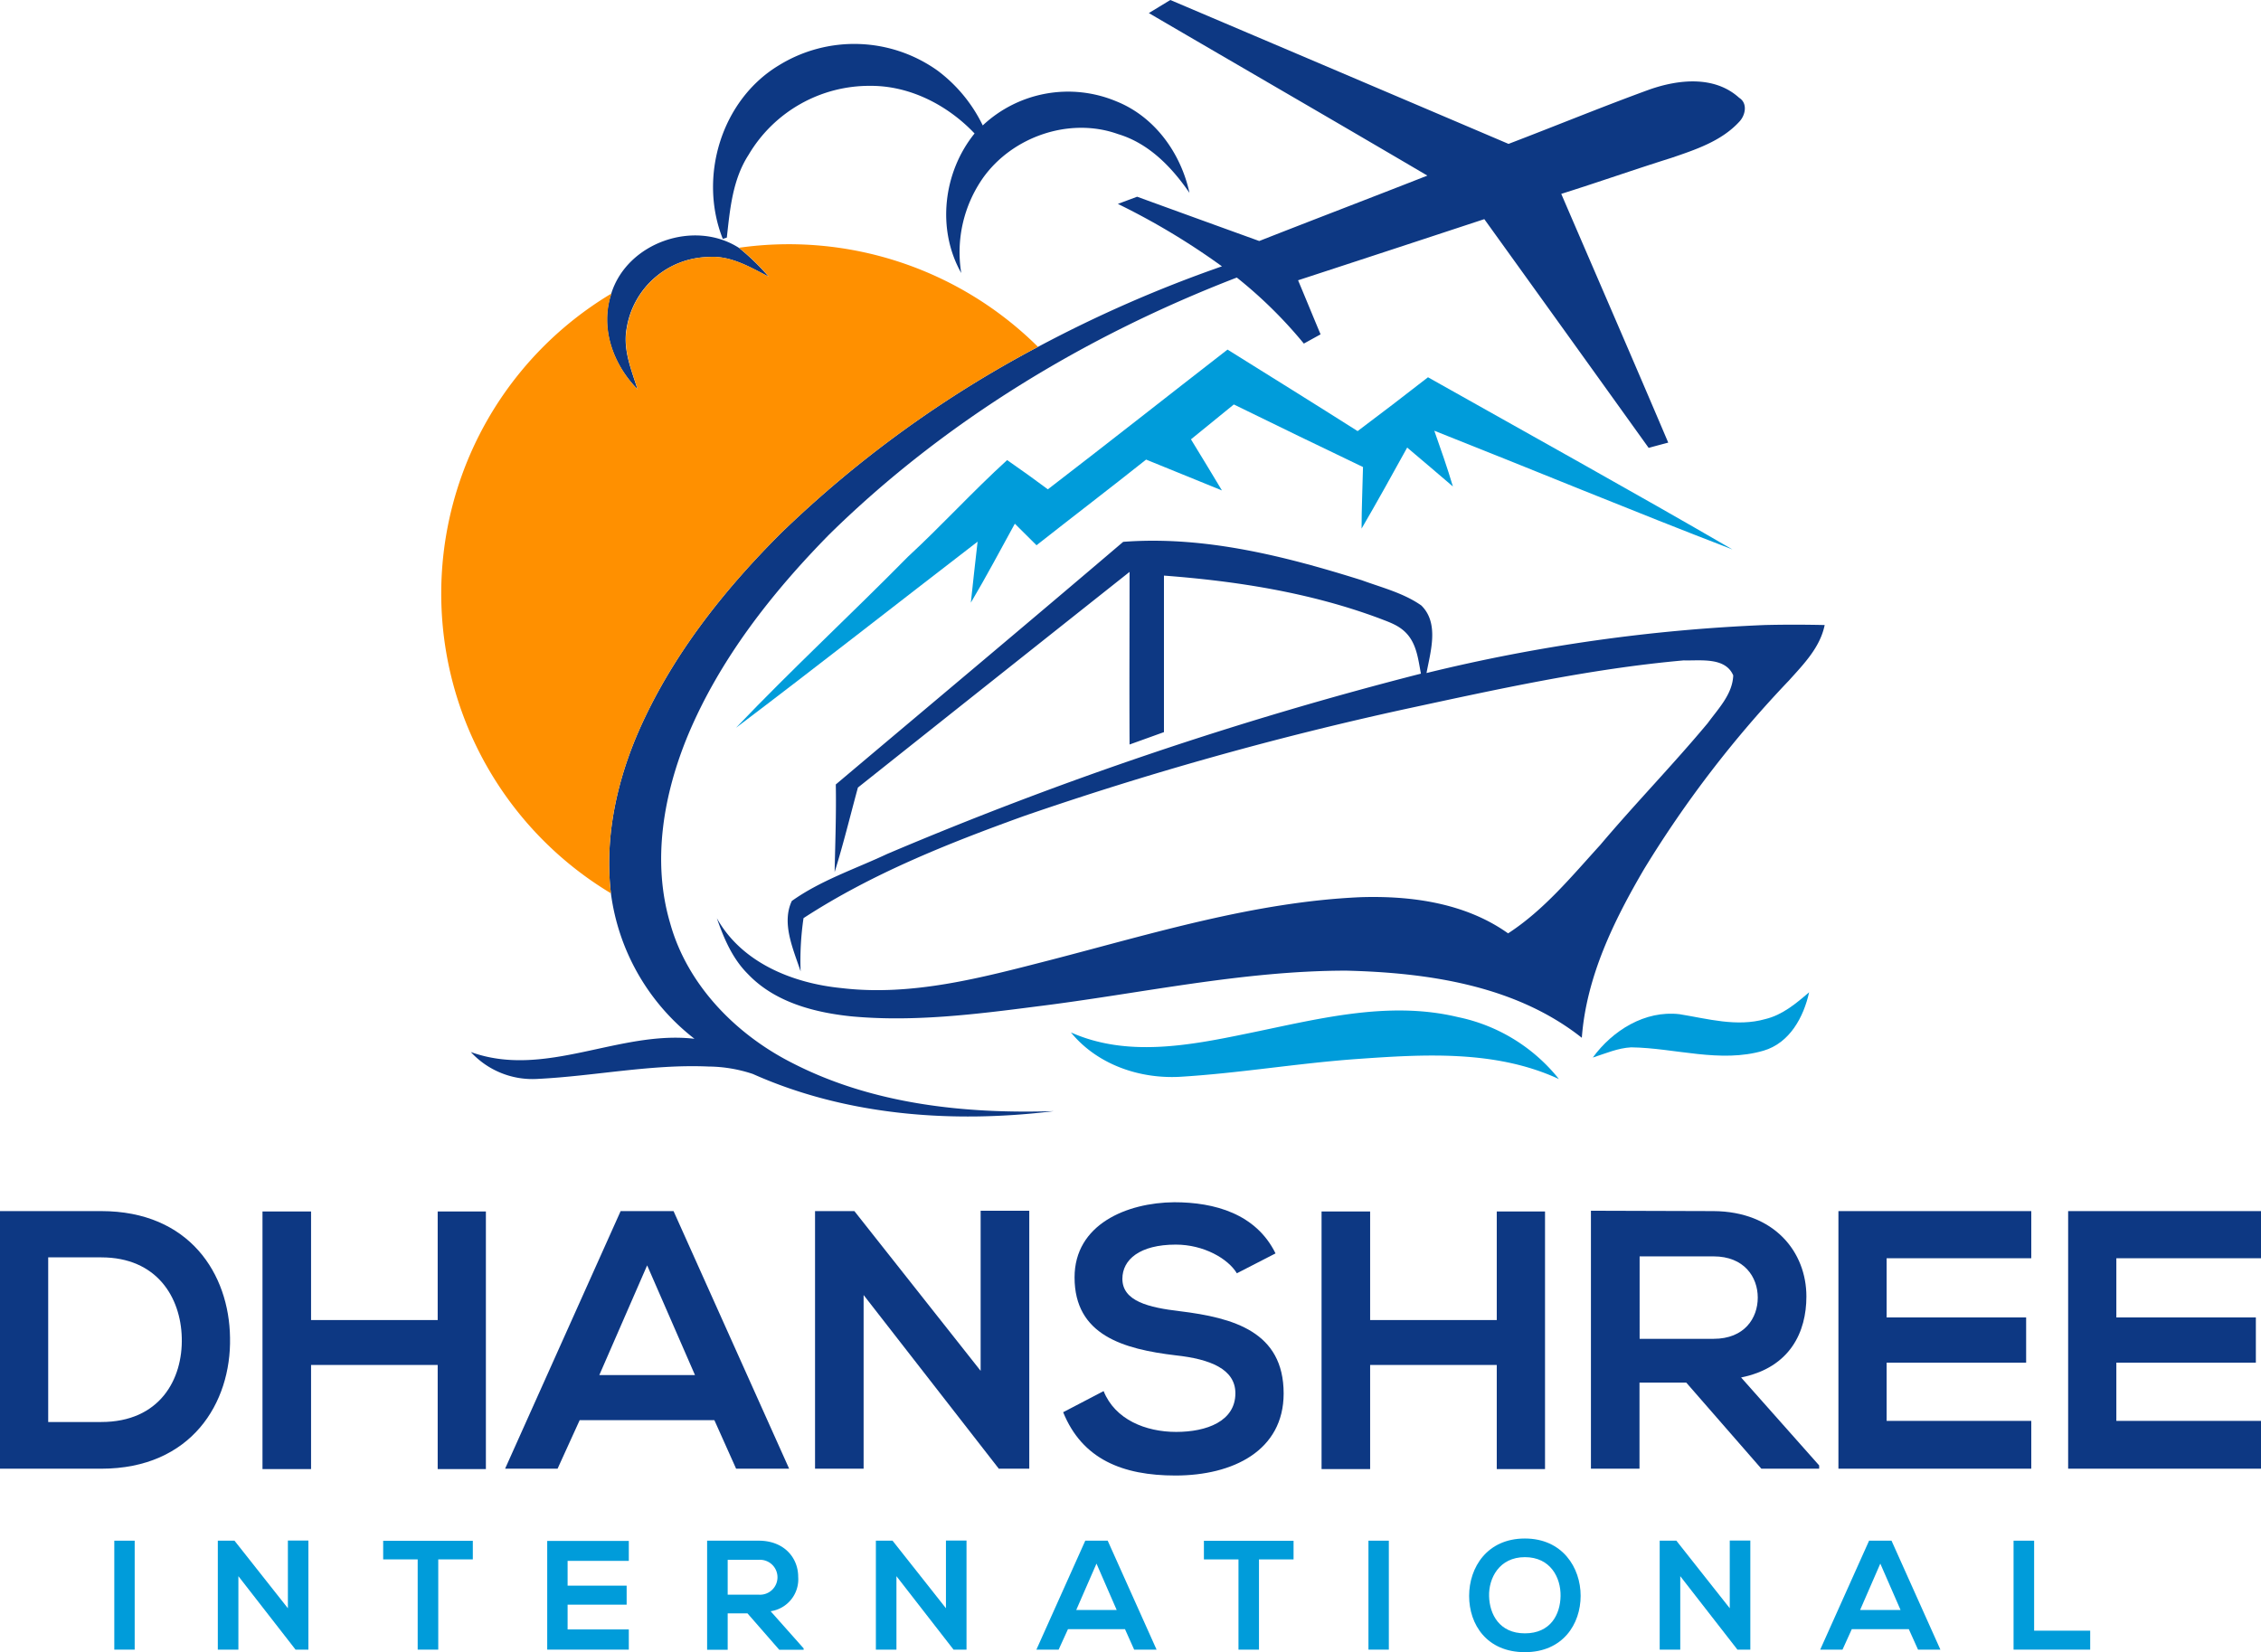
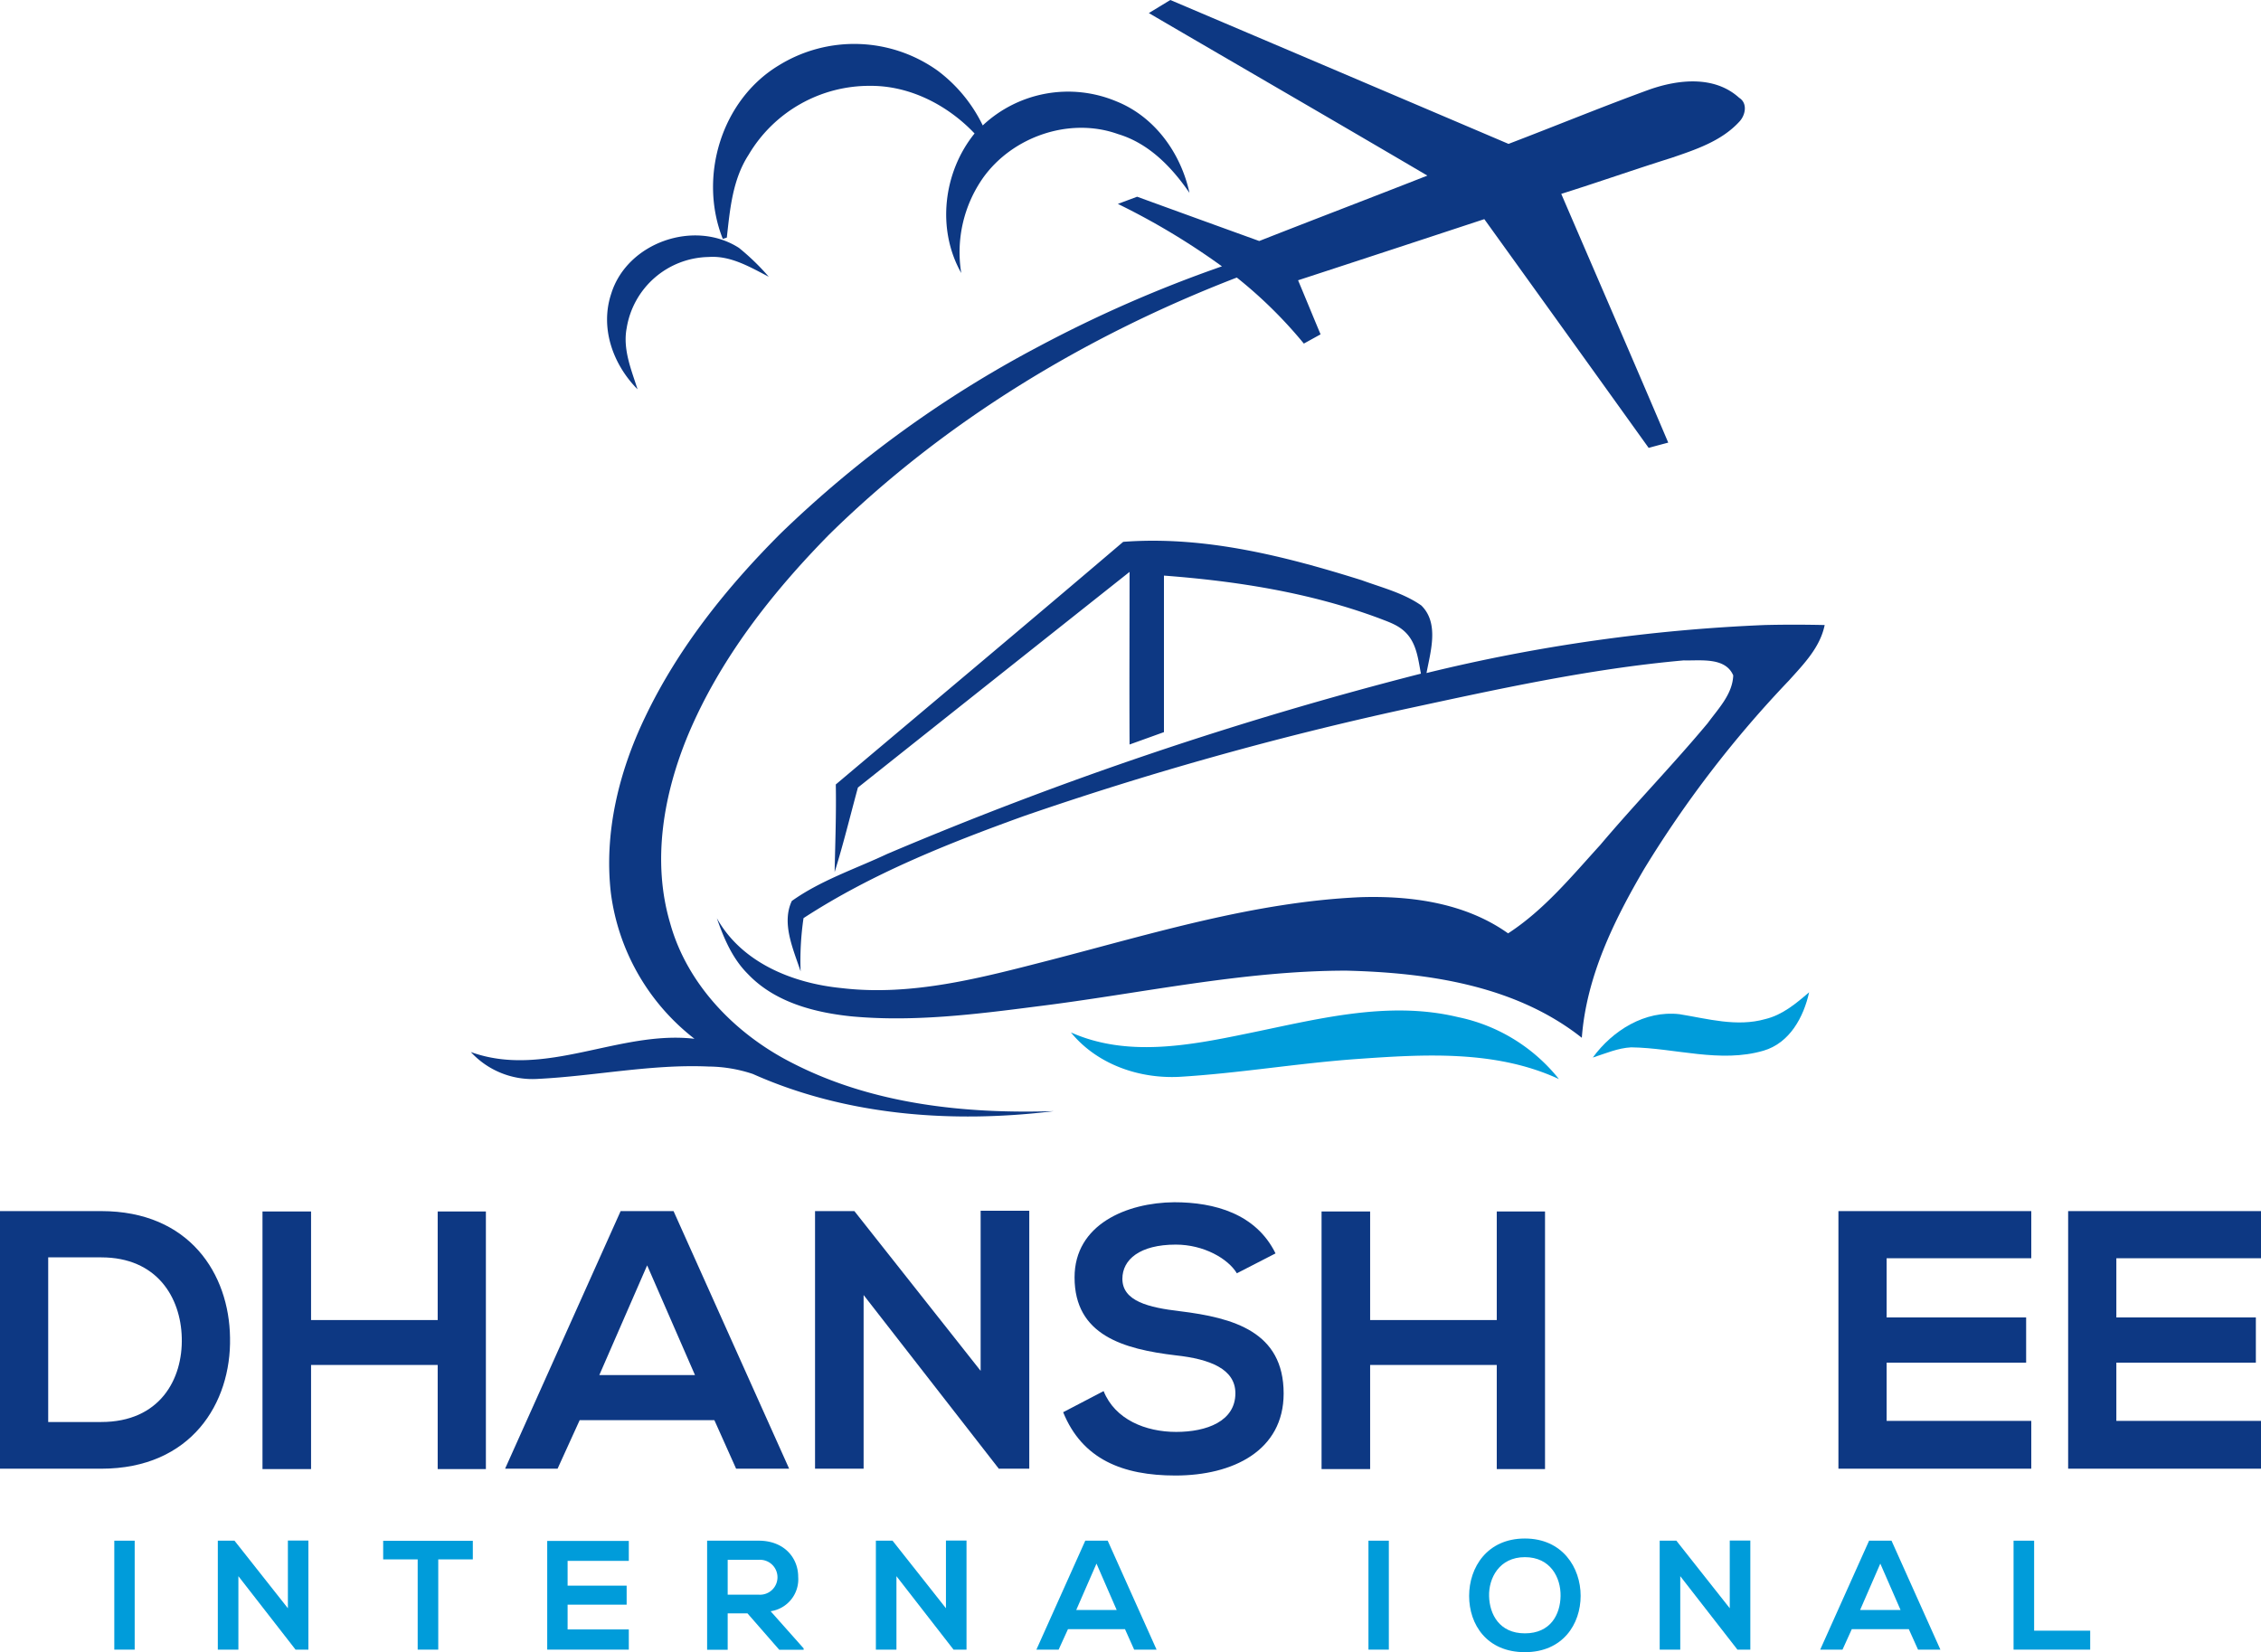
<svg xmlns="http://www.w3.org/2000/svg" viewBox="0 0 364.96 266.74">
  <defs>
    <style>.cls-1{fill:#0d3883;}.cls-2{fill:#ff9000;}.cls-3{fill:#009cda;}</style>
  </defs>
  <g id="Layer_2" data-name="Layer 2">
    <g id="Layer_1-2" data-name="Layer 1">
      <path class="cls-1" d="M185.44,2.11,188.91,0q27.3,11.6,54.59,23.23c7.6-2.9,15.12-6,22.76-8.78,4.69-1.64,10.49-2.27,14.47,1.34,1.42.89,1,2.86,0,3.88-2.88,3.13-7.07,4.5-11,5.84-5.93,1.86-11.8,3.93-17.72,5.79,5.76,13.38,11.57,26.75,17.27,40.16-1.06.28-2.12.56-3.16.85q-13.25-18.48-26.53-36.93-15,4.95-30.06,9.87c1.22,2.91,2.41,5.82,3.63,8.73l-2.7,1.49a72.22,72.22,0,0,0-10.82-10.66C175.29,54.2,152.44,68,133.8,86.34c-9.26,9.43-17.61,20.08-22.75,32.35-3.94,9.51-5.85,20.31-2.88,30.35,2.77,10,10.64,18,19.76,22.6,12.95,6.65,27.83,8.21,42.18,7.75-16.29,2-33.45.76-48.59-6a23.11,23.11,0,0,0-7.15-1.2c-9.26-.41-18.41,1.55-27.63,2A13.51,13.51,0,0,1,76,169.85c12,4.34,23.92-3.56,36.1-2.14a35.54,35.54,0,0,1-13.49-23.49c-1.14-9.78,1.3-19.66,5.52-28.44,5.33-11.17,13.16-20.94,21.87-29.65A181.44,181.44,0,0,1,167.55,56a208.92,208.92,0,0,1,29.69-13,113.42,113.42,0,0,0-16.8-10.08l3.11-1.16q9.85,3.59,19.71,7.15c9-3.54,18.09-7,27.14-10.56C215.43,19.54,200.41,10.86,185.44,2.11Z" />
      <path class="cls-1" d="M125.67,10.58a23.15,23.15,0,0,1,25.71.85,24.18,24.18,0,0,1,7.25,8.82,20.13,20.13,0,0,1,21.56-3.89c6.21,2.48,10.42,8.37,11.81,14.78-2.85-4.15-6.55-8-11.53-9.49-7.82-2.81-17.1.41-21.85,7.15a20.91,20.91,0,0,0-3.46,15.28c-4-7.06-2.91-16.28,2.15-22.53C153,17,146.92,13.84,140.54,13.86A22.65,22.65,0,0,0,120.83,25c-2.59,4-3,8.78-3.51,13.36l-.65.21C112.7,28.58,116.43,16.18,125.67,10.58Z" />
      <path class="cls-1" d="M98.67,47.39c2.58-8.25,13.41-12,20.61-7.37a37.81,37.81,0,0,1,4.81,4.66c-3-1.55-6.16-3.45-9.7-3.19A13.66,13.66,0,0,0,101.15,53c-.64,3.4.75,6.68,1.76,9.85C98.94,58.84,96.81,52.94,98.67,47.39Z" />
      <path class="cls-1" d="M134.91,126.65c15.47-13.05,31-26.05,46.39-39.17,13.11-1,26.1,2.3,38.52,6.2,3.25,1.19,6.73,2.06,9.6,4.07,2.91,2.86,1.5,7.39.84,10.91a277,277,0,0,1,54.6-7.75c3.22-.08,6.44-.07,9.67,0-.73,3.61-3.37,6.29-5.73,8.92a179,179,0,0,0-23.4,30.45c-4.91,8.38-9.34,17.43-10.07,27.27-10.67-8.45-24.79-10.51-38-10.84-16.85,0-33.38,3.73-50,5.78-9.92,1.28-20,2.54-30,1.59-6-.63-12.34-2.32-16.62-6.84-2.48-2.47-3.87-5.74-5-9,4,7.19,12.23,10.5,20.07,11.28,11.44,1.37,22.7-1.68,33.67-4.5,16.51-4.27,33-9.41,50.17-10.17,8.24-.26,16.94.95,23.81,5.84,5.82-3.78,10.26-9.21,14.89-14.29,5.64-6.68,11.75-12.95,17.34-19.66,1.7-2.33,4-4.66,4.11-7.7-1.28-3-5.35-2.34-8-2.42-15.27,1.36-30.28,4.7-45.23,7.92a544.82,544.82,0,0,0-61.21,17.19c-12.31,4.44-24.62,9.33-35.63,16.5a47.57,47.57,0,0,0-.47,8.6c-1.17-3.57-3.12-7.74-1.42-11.37,4.67-3.33,10.24-5.17,15.41-7.6a601.42,601.42,0,0,1,86.14-29.1c-.4-2.07-.63-4.28-1.91-6s-3.09-2.26-4.83-2.94c-11.12-4.14-22.95-6-34.74-6.89V118.2l-5.55,2c-.05-9.29,0-18.58,0-27.87q-21.94,17.4-43.85,34.82c-1.24,4.55-2.35,9.15-3.76,13.65C134.82,136.09,135,131.37,134.91,126.65Z" />
-       <path class="cls-2" d="M119.28,40a57.1,57.1,0,0,1,48.27,16A181.44,181.44,0,0,0,126,86.13c-8.71,8.71-16.54,18.48-21.87,29.65-4.22,8.78-6.66,18.66-5.52,28.44a56.44,56.44,0,0,1,.09-96.83c-1.86,5.55.27,11.45,4.24,15.5-1-3.17-2.4-6.45-1.76-9.85a13.66,13.66,0,0,1,13.24-11.55c3.54-.26,6.67,1.64,9.7,3.19A37.81,37.81,0,0,0,119.28,40Z" />
-       <path class="cls-3" d="M169.14,79c9.71-7.46,19.33-15.06,29-22.56,7,4.37,14,8.72,21,13.16q5.72-4.29,11.36-8.69c16.4,9.24,32.87,18.35,49.15,27.8-16.11-6.19-32.07-12.82-48.13-19.17,1.05,3,2.1,5.95,3,9-2.46-2.1-4.9-4.2-7.38-6.28-2.42,4.38-4.84,8.76-7.36,13.08,0-3.32.16-6.63.23-9.94q-10.44-5-20.85-10.1l-6.92,5.63c1.67,2.75,3.36,5.49,5,8.25L185,74.2c-5.86,4.66-11.81,9.2-17.69,13.83l-3.5-3.48c-2.34,4.26-4.62,8.57-7.1,12.75.34-3.29.72-6.57,1.09-9.85-13,10-25.9,20.14-39,30.05,9-9.44,18.6-18.32,27.77-27.63,5.47-5.05,10.49-10.58,16-15.59C164.8,75.83,167,77.4,169.14,79Z" />
      <path class="cls-3" d="M284.94,164.53c2.77-.66,5-2.54,7.08-4.33-.88,4-3.13,8.19-7.36,9.43-7,2.05-14.27-.44-21.36-.54-2.16.11-4.16,1-6.2,1.65,3.2-4.38,8.42-7.65,14-7C275.67,164.48,280.36,165.83,284.94,164.53Z" />
      <path class="cls-3" d="M201.13,166.9c11.2-2.27,22.79-5.44,34.21-2.69a28.05,28.05,0,0,1,16.29,10c-10.24-4.74-21.86-4-32.81-3.22-9.49.69-18.9,2.29-28.39,2.86-6.55.35-13.35-2-17.57-7.17C181.86,170.7,191.87,168.81,201.13,166.9Z" />
      <path class="cls-1" d="M16.34,195.53H0v41.59H16.34c14.56,0,21-10.63,20.79-21.15C37,205.69,30.6,195.53,16.34,195.53Zm0,34.05H7.78V203h8.56c9,0,12.83,6.47,13,12.95C29.53,222.68,25.79,229.58,16.34,229.58Z" />
      <polygon class="cls-1" points="70.65 213.12 50.21 213.12 50.21 195.59 42.37 195.59 42.37 237.18 50.21 237.18 50.21 220.37 70.65 220.37 70.65 237.18 78.43 237.18 78.43 195.59 70.65 195.59 70.65 213.12" />
      <path class="cls-1" d="M100.18,195.53,81.53,237.12H90l3.57-7.84h21.74l3.51,7.84h8.56l-18.66-41.59ZM96.74,222l7.72-17.71L112.18,222Z" />
      <polygon class="cls-1" points="158.29 221.32 137.91 195.53 131.56 195.53 131.56 237.12 139.4 237.12 139.4 209.08 161.27 237.18 161.27 237.12 166.14 237.12 166.14 195.47 158.29 195.47 158.29 221.32" />
      <path class="cls-1" d="M190.44,211.69c-5-.59-9.27-1.6-9.27-5.23,0-3.09,2.79-5.52,8.62-5.52,4.51,0,8.43,2.26,9.86,4.63l6.24-3.21c-3.15-6.41-9.86-8.26-16.34-8.26-7.67.06-16.1,3.57-16.1,12.13,0,9.32,7.84,11.58,16.34,12.59,5.52.6,9.62,2.2,9.62,6.12,0,4.52-4.63,6.24-9.56,6.24s-9.87-2-11.71-6.59L171.61,228c3.09,7.61,9.62,10.22,18.12,10.22,9.27,0,17.47-4,17.47-13.25C207.2,215,199.12,212.76,190.44,211.69Z" />
      <polygon class="cls-1" points="241.6 213.12 221.16 213.12 221.16 195.59 213.32 195.59 213.32 237.18 221.16 237.18 221.16 220.37 241.6 220.37 241.6 237.18 249.39 237.18 249.39 195.59 241.6 195.59 241.6 213.12" />
-       <path class="cls-1" d="M291.58,209.32c0-7.19-5.17-13.73-15-13.79-6.59,0-13.19-.06-19.78-.06v41.65h7.84v-13.9h7.55l12.12,13.9h9.33v-.53l-12.6-14.2C289,220.78,291.58,215,291.58,209.32Zm-26.92,6.83V202.84H276.6c4.93,0,7.13,3.33,7.13,6.65s-2.14,6.66-7.13,6.66Z" />
      <path class="cls-1" d="M296.75,237.12h31.13V229.4H304.53V220h22.52V212.7H304.53v-9.56h23.35v-7.61H296.75Z" />
      <path class="cls-1" d="M365,203.14v-7.61H333.83v41.59H365V229.4H341.61V220h22.52V212.7H341.61v-9.56Z" />
      <rect class="cls-3" x="18.45" y="248.74" width="3.29" height="17.59" />
      <polygon class="cls-3" points="46.47 259.65 37.85 248.74 35.16 248.74 35.16 266.33 38.48 266.33 38.48 254.47 47.73 266.36 47.73 266.33 49.78 266.33 49.78 248.72 46.47 248.72 46.47 259.65" />
      <path class="cls-3" d="M61.85,251.76h5.57v14.57h3.32V251.76h5.58v-3H61.85Z" />
      <path class="cls-3" d="M88.33,266.33H101.5v-3.26H91.62v-4h9.53V256H91.62v-4h9.88v-3.22H88.33Z" />
      <path class="cls-3" d="M128.84,254.57c0-3-2.19-5.8-6.33-5.83l-8.37,0v17.61h3.32v-5.88h3.19l5.13,5.88h3.94v-.22l-5.33-6A5.21,5.21,0,0,0,128.84,254.57Zm-11.38,2.89v-5.63h5.05a2.82,2.82,0,1,1,0,5.63Z" />
      <polygon class="cls-3" points="152.69 259.65 144.07 248.74 141.38 248.74 141.38 266.33 144.7 266.33 144.7 254.47 153.94 266.36 153.94 266.33 156.01 266.33 156.01 248.72 152.69 248.72 152.69 259.65" />
      <path class="cls-3" d="M175.18,248.74l-7.89,17.59h3.59l1.51-3.31h9.2l1.48,3.31h3.62l-7.89-17.59Zm-1.46,11.19,3.27-7.49,3.26,7.49Z" />
-       <path class="cls-3" d="M194.33,251.76h5.58v14.57h3.31V251.76h5.58v-3H194.33Z" />
      <rect class="cls-3" x="220.89" y="248.74" width="3.29" height="17.59" />
      <path class="cls-3" d="M246.14,248.39c-6.08,0-9,4.65-9,9.27s2.86,9.08,9,9.08,9-4.55,9-9.1S252.2,248.39,246.14,248.39Zm0,15.31c-4.14,0-5.7-3.1-5.78-6s1.64-6.3,5.78-6.3,5.81,3.31,5.76,6.28S250.29,263.7,246.14,263.7Z" />
      <polygon class="cls-3" points="279.21 259.65 270.59 248.74 267.9 248.74 267.9 266.33 271.22 266.33 271.22 254.47 280.47 266.36 280.47 266.33 282.53 266.33 282.53 248.72 279.21 248.72 279.21 259.65" />
      <path class="cls-3" d="M301.7,248.74l-7.89,17.59h3.6l1.5-3.31h9.2l1.49,3.31h3.61l-7.89-17.59Zm-1.45,11.19,3.26-7.49,3.27,7.49Z" />
      <polygon class="cls-3" points="328.34 263.27 328.34 248.74 325.02 248.74 325.02 266.33 337.39 266.33 337.39 263.27 328.34 263.27" />
    </g>
  </g>
</svg>